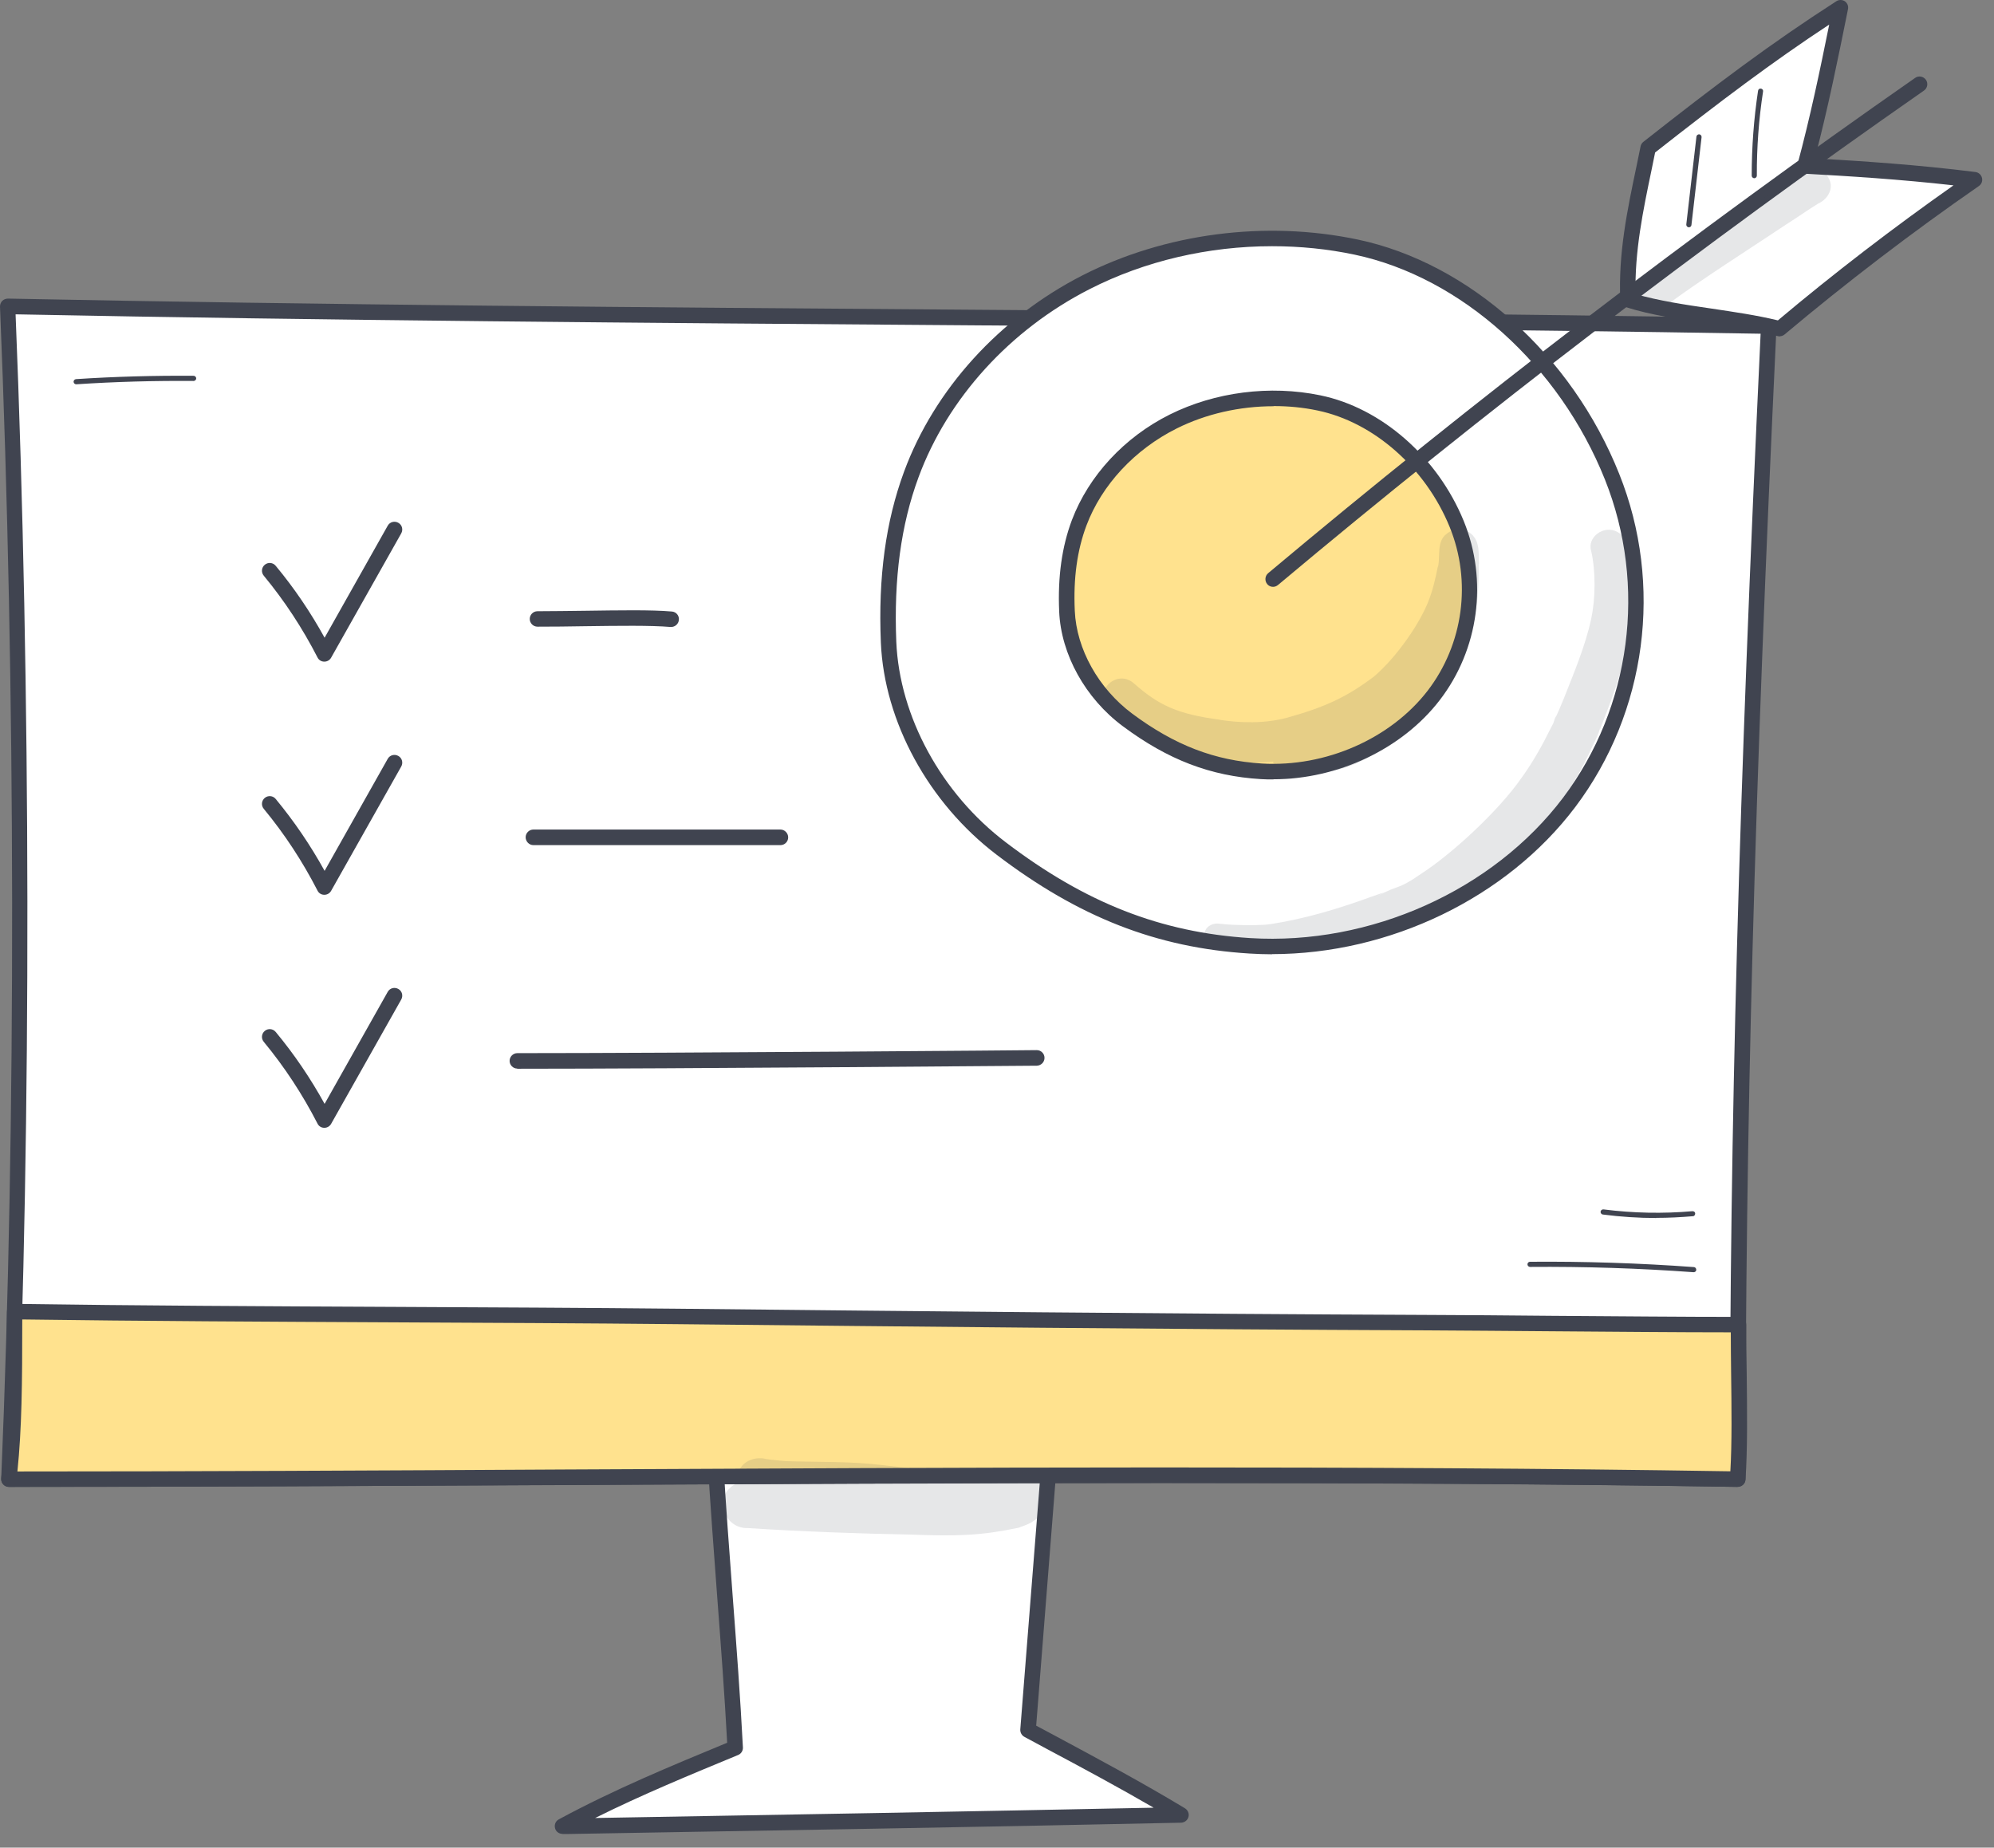
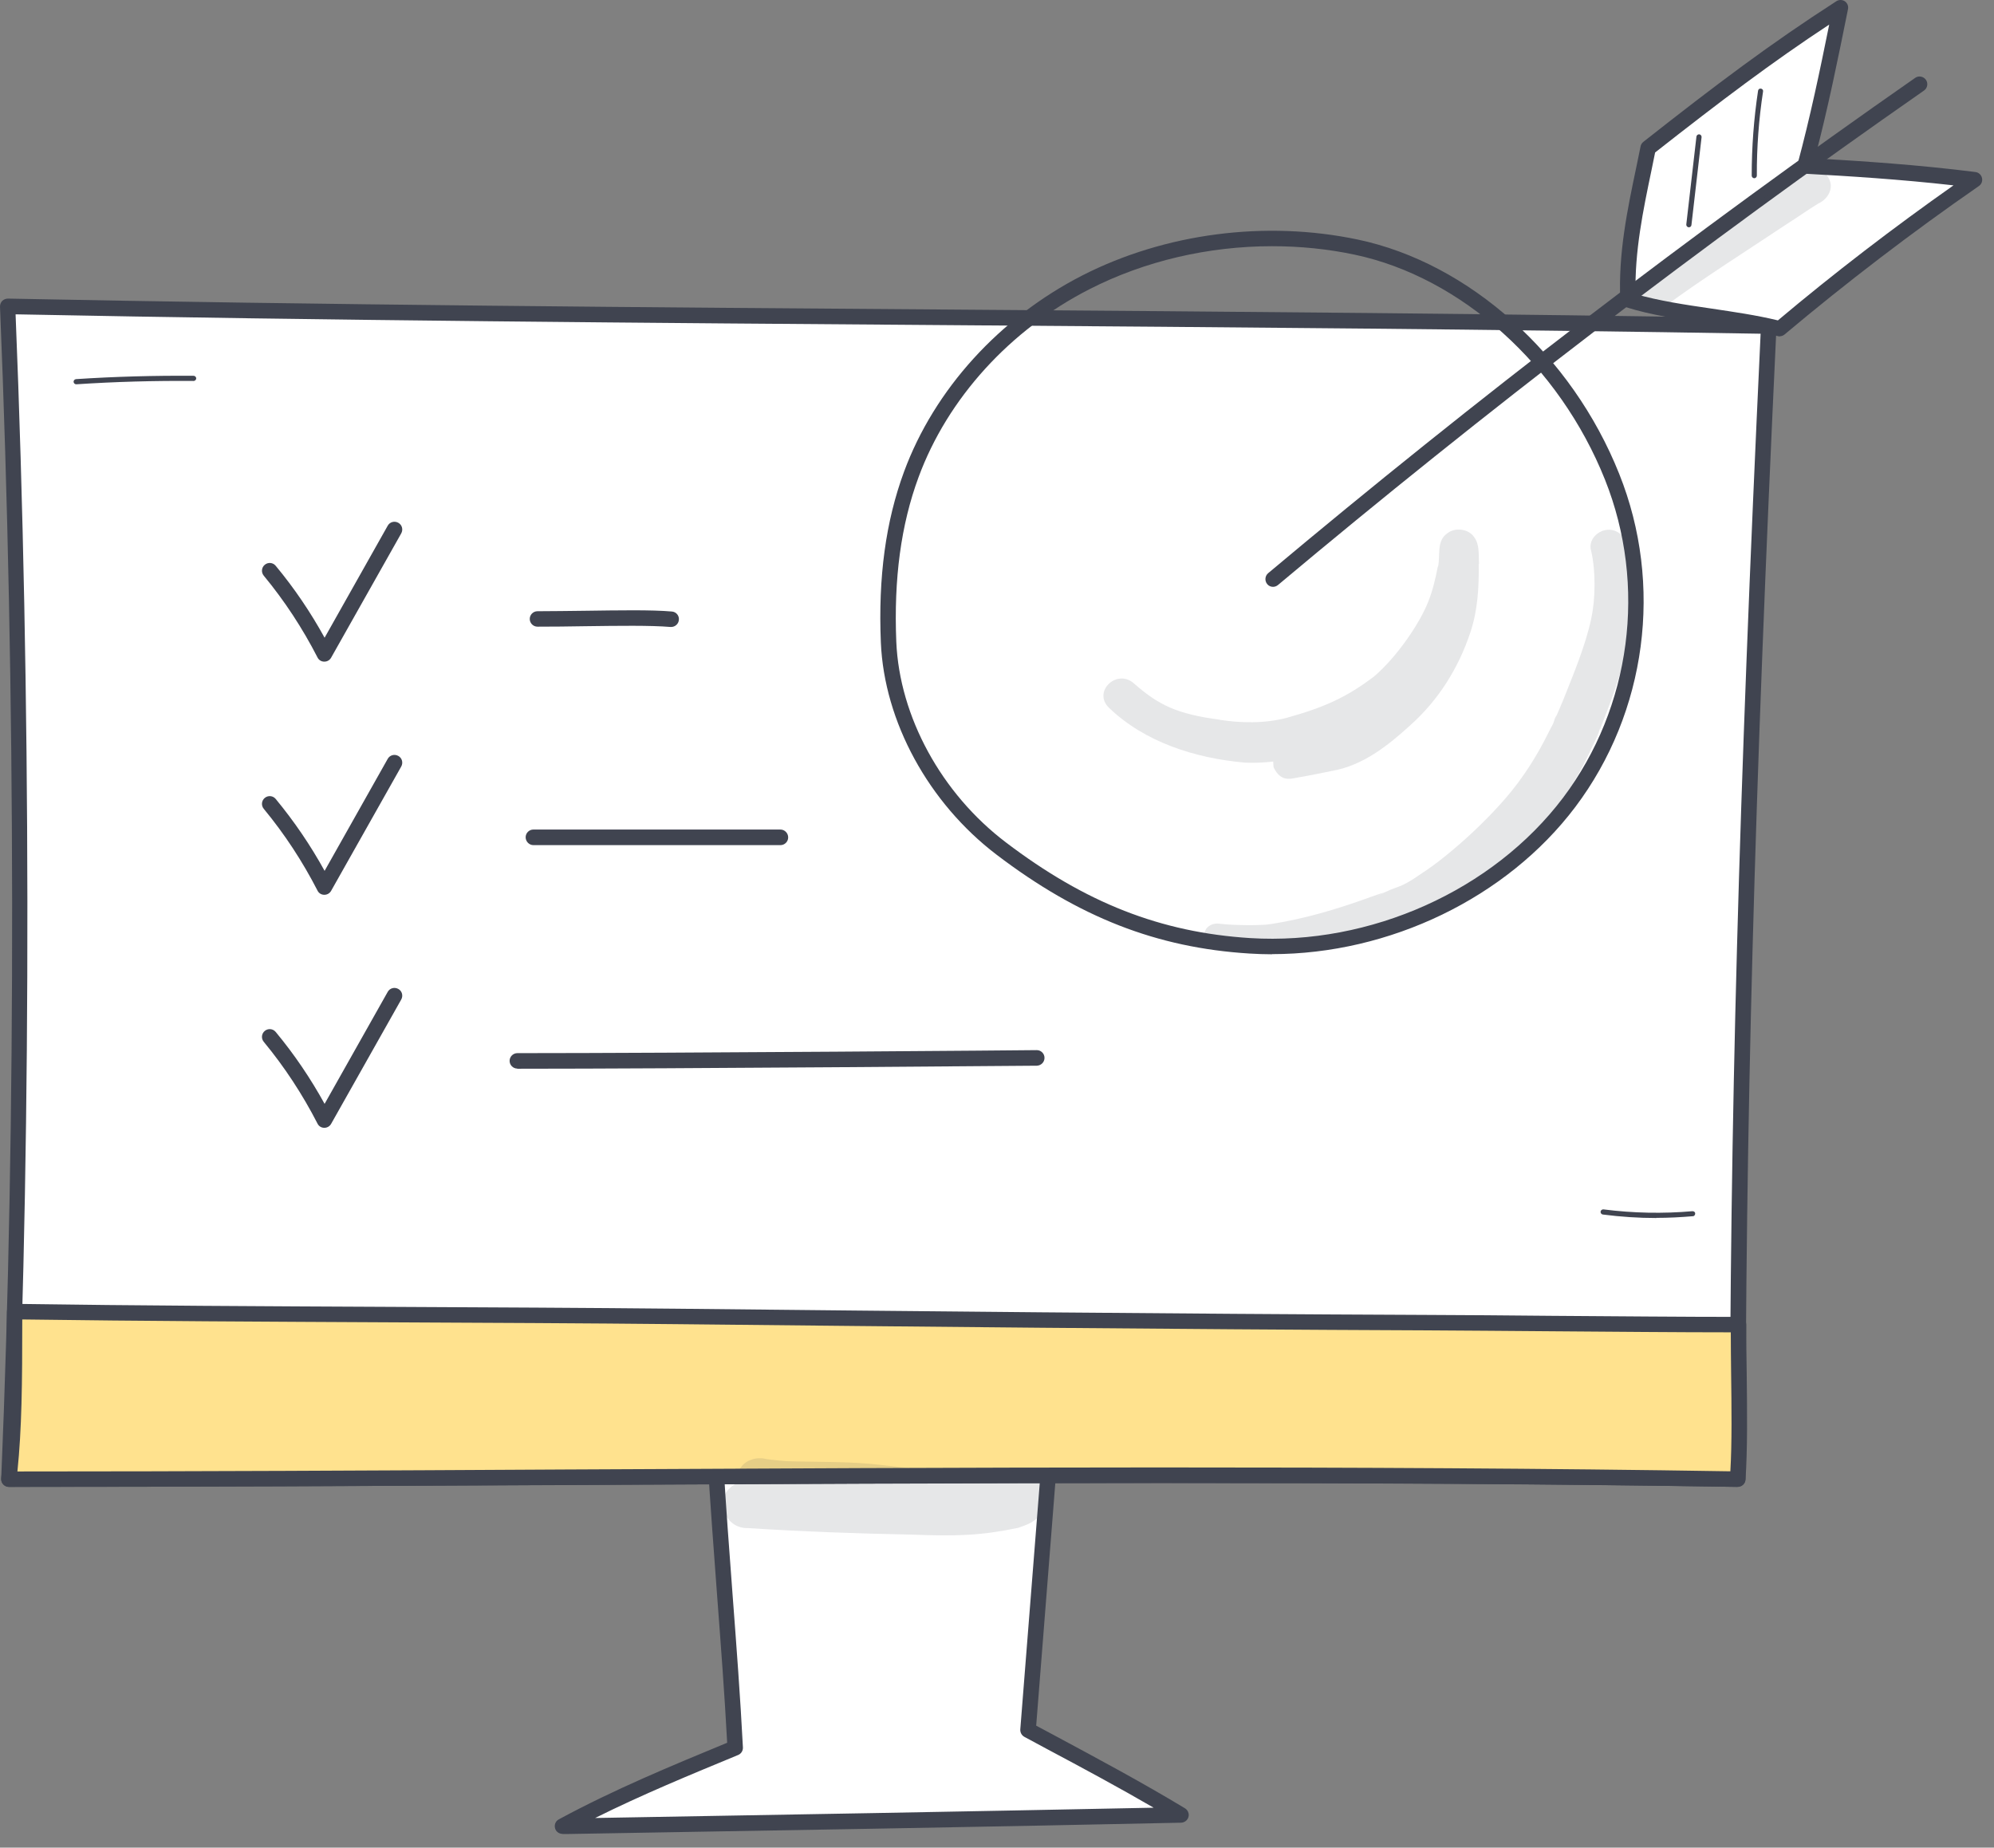
<svg xmlns="http://www.w3.org/2000/svg" width="109" height="101" viewBox="0 0 109 101" fill="none">
  <rect x="0" y="0" width="109" height="101" fill="#808080" stroke="none" />
  <path d="M57.486 78.228C57.056 83.673 56.626 89.119 56.196 94.556C59.084 96.112 61.873 97.577 64.554 99.199C53.406 99.439 42.068 99.629 30.738 99.828C33.825 98.165 37.003 96.849 40.181 95.541C39.908 90.269 39.379 84.807 39.081 79.519C40.496 79.047 42.035 79.13 43.533 79.171C48.118 79.303 52.711 79.014 57.486 78.228Z" fill="white" />
  <path d="M30.746 100.25C30.556 100.25 30.382 100.118 30.34 99.936C30.291 99.745 30.373 99.547 30.547 99.456C33.56 97.825 36.705 96.526 39.75 95.268C39.61 92.628 39.403 89.913 39.204 87.273C39.014 84.724 38.815 82.093 38.666 79.543C38.658 79.353 38.774 79.179 38.956 79.121C40.346 78.658 41.836 78.699 43.268 78.749H43.549C48.266 78.89 52.802 78.583 57.42 77.822C57.552 77.797 57.676 77.839 57.776 77.93C57.875 78.021 57.925 78.145 57.908 78.277L56.642 94.333L57.602 94.846C60.101 96.187 62.46 97.453 64.777 98.852C64.934 98.951 65.017 99.141 64.967 99.323C64.918 99.505 64.752 99.629 64.57 99.638C53.489 99.878 42.035 100.068 30.953 100.258H30.746V100.25ZM39.535 79.833C39.676 82.275 39.866 84.782 40.048 87.207C40.255 89.947 40.47 92.785 40.611 95.525C40.619 95.707 40.512 95.872 40.346 95.938C37.764 97.006 35.107 98.098 32.533 99.381C42.614 99.207 52.984 99.025 63.064 98.818C61.169 97.718 59.232 96.675 57.196 95.591L55.996 94.945C55.847 94.862 55.764 94.705 55.773 94.54L57.022 78.741C52.529 79.452 48.109 79.734 43.524 79.601H43.234C41.985 79.56 40.694 79.519 39.519 79.833H39.535Z" fill="#404450" />
  <path d="M96.672 17.829C95.39 45.115 94.976 62.735 94.976 80.86C65.083 80.396 30.174 80.86 0.471 80.86C1.15 64.722 1.407 40.953 0.405 16.753C32.649 17.399 65.687 17.3 96.664 17.829H96.672Z" fill="white" />
  <path d="M94.976 81.281C74.857 80.967 52.52 81.075 30.919 81.182C20.26 81.232 10.188 81.281 0.488 81.281C0.372 81.281 0.265 81.232 0.182 81.149C0.099 81.066 0.058 80.951 0.066 80.835C0.886 61.444 0.861 37.493 0 16.761C0 16.645 0.041 16.53 0.124 16.447C0.207 16.364 0.323 16.323 0.439 16.323C17.727 16.67 35.438 16.803 52.561 16.927C67.193 17.035 82.33 17.15 96.698 17.399C96.813 17.399 96.921 17.448 96.995 17.531C97.07 17.614 97.111 17.73 97.111 17.837C95.886 43.824 95.415 61.493 95.415 80.843C95.415 80.959 95.373 81.066 95.291 81.141C95.208 81.215 95.109 81.265 94.993 81.265L94.976 81.281ZM0.852 17.183C1.688 37.675 1.713 61.245 0.919 80.437C10.486 80.437 20.409 80.388 30.911 80.338C52.371 80.231 74.551 80.123 94.562 80.429C94.562 61.336 95.042 43.816 96.242 18.243C82.007 18.003 67.036 17.887 52.553 17.779C35.571 17.655 18.017 17.523 0.869 17.183H0.852Z" fill="#404450" />
  <path d="M77.919 72.302C64.264 72.244 50.616 72.104 36.961 71.963C25.407 71.847 12.34 71.864 0.786 71.698C0.786 75.439 0.778 78.22 0.472 80.86C30.166 80.86 65.083 80.363 94.976 80.86C95.141 78.551 95.026 75.273 95.026 72.41C90.002 72.41 82.943 72.327 77.919 72.302Z" fill="#FFE28E" />
  <path d="M94.977 81.282C74.857 80.951 52.52 81.067 30.92 81.174C20.26 81.232 10.188 81.282 0.489 81.282C0.365 81.282 0.257 81.232 0.174 81.141C0.091 81.05 0.058 80.934 0.067 80.81C0.356 78.269 0.381 75.671 0.381 71.698C0.381 71.582 0.423 71.475 0.505 71.4C0.588 71.317 0.696 71.284 0.812 71.276C7.416 71.375 14.599 71.408 21.543 71.441C26.699 71.466 32.037 71.491 36.986 71.541C49.632 71.673 63.966 71.822 77.936 71.88C79.989 71.888 82.38 71.905 84.83 71.93C88.389 71.954 92.063 71.988 95.034 71.988C95.266 71.988 95.457 72.178 95.457 72.41C95.457 73.254 95.465 74.131 95.481 75.008C95.506 77.086 95.531 79.246 95.415 80.893C95.399 81.116 95.216 81.282 94.993 81.282H94.977ZM1.217 72.128C1.217 75.662 1.192 78.095 0.952 80.438C10.511 80.438 20.426 80.388 30.912 80.33C52.38 80.222 74.568 80.106 94.588 80.429C94.679 78.873 94.654 76.92 94.629 75.017C94.621 74.28 94.612 73.543 94.612 72.832C91.716 72.832 88.215 72.799 84.822 72.774C82.372 72.757 79.98 72.733 77.928 72.724C63.95 72.666 49.615 72.517 36.97 72.385C32.021 72.335 26.691 72.31 21.535 72.286C14.74 72.252 7.714 72.219 1.225 72.128H1.217Z" fill="#404450" />
  <g opacity="0.13">
    <path d="M56.534 83.11C56.534 83.11 56.468 83.168 56.427 83.193C56.675 83.019 56.658 83.019 56.534 83.11Z" fill="#404450" />
  </g>
  <g opacity="0.13">
    <path d="M56.253 80.57C55.136 80.297 53.944 80.495 52.802 80.446C51.27 80.446 49.748 80.263 48.225 80.09C46.479 79.874 44.724 79.933 42.97 79.874C42.812 79.866 42.44 79.825 42.233 79.8C42.225 79.8 42.208 79.8 42.2 79.8C42.101 79.784 42.001 79.775 41.902 79.759C41.902 79.759 41.894 79.759 41.886 79.759C41.397 79.626 40.801 79.792 40.512 80.197C40.288 80.437 40.205 80.785 40.247 81.108C40.123 81.166 40.007 81.232 39.907 81.339C39.055 82.093 39.692 83.566 40.867 83.532C43.83 83.723 46.81 83.831 49.781 83.888C52.38 83.988 53.638 83.938 55.673 83.516C55.905 83.433 56.145 83.35 56.36 83.235C56.418 83.193 56.476 83.152 56.518 83.127C56.716 82.995 56.89 82.837 57.031 82.639C57.577 81.894 57.163 80.835 56.245 80.586L56.253 80.57Z" fill="#404450" />
  </g>
  <path d="M28.279 58.414C28.048 58.414 27.857 58.224 27.857 57.992C27.857 57.761 28.048 57.57 28.279 57.57C37.019 57.57 56.484 57.413 56.675 57.405C56.906 57.405 57.097 57.595 57.097 57.827C57.097 58.059 56.915 58.249 56.675 58.257C56.476 58.257 37.011 58.423 28.271 58.423L28.279 58.414Z" fill="#404450" />
  <path d="M42.663 46.199H29.157C28.925 46.199 28.734 46.001 28.734 45.769C28.734 45.537 28.925 45.347 29.157 45.347H42.663C42.895 45.347 43.085 45.545 43.085 45.777C43.085 46.009 42.895 46.199 42.663 46.199Z" fill="#404450" />
  <path d="M36.68 34.273C36.68 34.273 36.655 34.273 36.647 34.273C35.562 34.182 33.824 34.207 31.979 34.232C31.11 34.248 30.208 34.257 29.38 34.257C29.148 34.257 28.958 34.066 28.958 33.835C28.958 33.603 29.148 33.413 29.38 33.413C30.208 33.413 31.102 33.396 31.971 33.388C33.833 33.363 35.604 33.33 36.729 33.429C36.961 33.446 37.135 33.653 37.11 33.884C37.093 34.108 36.903 34.273 36.688 34.273H36.68Z" fill="#404450" />
  <path d="M17.728 36.168H17.72C17.562 36.168 17.422 36.077 17.355 35.937C16.544 34.356 15.559 32.85 14.417 31.468C14.268 31.285 14.293 31.021 14.475 30.872C14.657 30.723 14.922 30.747 15.071 30.93C16.089 32.154 16.983 33.479 17.744 34.861L21.195 28.736C21.311 28.529 21.568 28.463 21.775 28.579C21.982 28.695 22.048 28.952 21.932 29.159L18.1 35.953C18.026 36.086 17.885 36.168 17.736 36.168H17.728Z" fill="#404450" />
  <path d="M17.728 48.913H17.72C17.562 48.913 17.422 48.822 17.355 48.682C16.544 47.101 15.559 45.595 14.417 44.213C14.268 44.031 14.293 43.766 14.475 43.617C14.657 43.468 14.922 43.493 15.071 43.675C16.089 44.908 16.983 46.224 17.744 47.606L21.195 41.481C21.311 41.275 21.568 41.208 21.775 41.324C21.982 41.44 22.048 41.697 21.932 41.904L18.1 48.698C18.026 48.831 17.885 48.913 17.736 48.913H17.728Z" fill="#404450" />
  <path d="M17.728 61.651H17.72C17.562 61.651 17.422 61.56 17.355 61.419C16.544 59.838 15.559 58.332 14.417 56.95C14.268 56.768 14.293 56.503 14.475 56.354C14.657 56.205 14.922 56.23 15.071 56.412C16.089 57.637 16.983 58.961 17.744 60.343L21.195 54.219C21.311 54.012 21.568 53.946 21.775 54.062C21.982 54.178 22.048 54.434 21.932 54.641L18.1 61.436C18.026 61.568 17.885 61.651 17.736 61.651H17.728Z" fill="#404450" />
  <path d="M97.294 17.961C100.704 15.089 104.254 12.375 107.937 9.826C104.801 9.437 101.738 9.222 98.668 9.056C99.446 6.16 100.025 3.288 100.605 0.416C97.046 2.7 94 5.001 90.086 8.08C89.556 10.695 88.853 13.467 88.985 16.372C91.427 17.159 94.654 17.283 97.286 17.953L97.294 17.961Z" fill="white" />
  <path d="M97.294 18.392C97.294 18.392 97.228 18.392 97.187 18.375C96.02 18.077 94.704 17.887 93.438 17.696C91.865 17.465 90.235 17.224 88.861 16.786C88.696 16.728 88.58 16.579 88.572 16.405C88.456 13.856 88.96 11.456 89.449 9.131C89.531 8.75 89.606 8.377 89.68 8.005C89.697 7.906 89.755 7.815 89.829 7.757C93.802 4.628 96.806 2.369 100.381 0.068C100.522 -0.023 100.704 -0.023 100.845 0.068C100.986 0.168 101.052 0.333 101.019 0.499C100.481 3.172 99.926 5.919 99.206 8.659C101.813 8.808 104.842 9.006 107.987 9.404C108.161 9.428 108.302 9.553 108.343 9.726C108.384 9.9 108.318 10.074 108.169 10.173C104.511 12.706 100.944 15.437 97.551 18.284C97.477 18.35 97.377 18.383 97.278 18.383L97.294 18.392ZM89.399 16.074C90.649 16.438 92.13 16.662 93.562 16.869C94.778 17.051 96.037 17.233 97.187 17.514C100.257 14.932 103.485 12.457 106.787 10.132C103.857 9.801 101.052 9.627 98.652 9.495C98.528 9.495 98.403 9.42 98.329 9.321C98.254 9.222 98.23 9.089 98.263 8.965C98.95 6.416 99.488 3.842 99.992 1.343C96.839 3.42 94.05 5.53 90.475 8.336C90.409 8.659 90.343 8.99 90.276 9.313C89.821 11.489 89.349 13.749 89.407 16.082L89.399 16.074Z" fill="#404450" />
-   <path d="M74.137 13.517C69.18 12.466 63.801 13.169 59.356 15.437C54.912 17.705 51.436 21.528 49.806 25.939C48.722 28.869 48.44 32.006 48.564 35.101C48.746 39.388 51.18 43.691 54.722 46.389C59.1 49.717 63.321 51.397 68.311 51.703C75.073 52.125 81.917 48.972 85.773 43.865C89.63 38.759 90.45 31.898 88.116 26.064C85.79 20.229 80.634 14.891 74.129 13.509L74.137 13.517Z" fill="white" />
  <path d="M69.536 52.166C69.122 52.166 68.708 52.15 68.295 52.125C63.238 51.81 58.976 50.147 54.474 46.72C50.758 43.89 48.333 39.446 48.151 35.117C48.002 31.55 48.416 28.505 49.417 25.79C51.08 21.28 54.639 17.373 59.166 15.056C63.693 12.747 69.18 12.035 74.22 13.095C80.311 14.377 85.923 19.409 88.513 25.906C90.938 31.964 90.011 38.941 86.113 44.113C82.364 49.087 75.958 52.158 69.528 52.158L69.536 52.166ZM69.536 13.459C66.06 13.459 62.584 14.262 59.555 15.809C55.21 18.027 51.8 21.776 50.211 26.088C49.251 28.687 48.854 31.633 48.995 35.084C49.169 39.173 51.461 43.377 54.987 46.05C59.34 49.36 63.461 50.974 68.344 51.281C74.907 51.686 81.619 48.673 85.442 43.609C89.167 38.668 90.044 32.005 87.735 26.221C85.244 19.98 79.873 15.155 74.055 13.922C72.573 13.608 71.059 13.459 69.536 13.459Z" fill="#404450" />
-   <path d="M72.084 22.033C69.411 21.479 66.523 21.851 64.123 23.043C61.731 24.243 59.861 26.254 58.983 28.579C58.404 30.127 58.247 31.774 58.313 33.404C58.412 35.664 59.72 37.931 61.632 39.355C63.99 41.109 66.258 41.995 68.948 42.16C72.589 42.384 76.272 40.72 78.349 38.031C80.427 35.341 80.865 31.724 79.615 28.646C78.358 25.575 75.585 22.753 72.084 22.025V22.033Z" fill="#FFE28E" />
-   <path d="M69.61 42.607C69.386 42.607 69.155 42.607 68.931 42.591C66.167 42.425 63.841 41.531 61.383 39.702C59.331 38.18 57.998 35.771 57.899 33.429C57.816 31.526 58.048 29.887 58.594 28.43C59.513 26.006 61.458 23.903 63.941 22.662C66.415 21.429 69.419 21.04 72.175 21.611C75.519 22.298 78.589 24.996 80.013 28.48C81.345 31.741 80.84 35.498 78.697 38.279C76.644 40.944 73.135 42.599 69.61 42.599V42.607ZM69.61 22.207C67.772 22.207 65.927 22.621 64.321 23.423C62.021 24.574 60.225 26.51 59.389 28.728C58.884 30.077 58.669 31.6 58.752 33.388C58.843 35.482 60.051 37.642 61.897 39.016C64.214 40.737 66.399 41.581 68.989 41.738C72.457 41.945 76.007 40.389 78.035 37.766C79.996 35.217 80.46 31.782 79.243 28.803C77.927 25.575 75.088 23.076 72.018 22.439C71.232 22.273 70.429 22.198 69.626 22.198L69.61 22.207Z" fill="#404450" />
  <path d="M69.593 32.08C69.469 32.08 69.353 32.031 69.271 31.931C69.122 31.749 69.147 31.484 69.32 31.335C80.625 21.851 92.526 12.739 104.692 4.256C104.883 4.124 105.147 4.173 105.28 4.364C105.412 4.554 105.363 4.819 105.172 4.951C93.023 13.418 81.147 22.513 69.858 31.981C69.775 32.047 69.684 32.08 69.585 32.08H69.593Z" fill="#404450" />
  <g opacity="0.13">
    <path d="M99.95 9.702C99.445 8.973 98.659 9.197 98.071 9.702C97.525 10.082 96.987 10.471 96.424 10.844C94.041 12.515 91.616 13.964 89.828 15.428C89.183 16.165 90.167 17.216 91.036 16.728C93.18 15.155 95.439 13.74 97.657 12.259C98.245 11.886 98.808 11.489 99.395 11.125C99.95 10.877 100.281 10.239 99.942 9.71L99.95 9.702Z" fill="#404450" />
  </g>
  <g opacity="0.13">
    <path d="M78.606 30.929C78.631 30.756 78.639 30.747 78.606 30.929V30.929Z" fill="#404450" />
  </g>
  <g opacity="0.13">
-     <path d="M66.723 39.355C66.723 39.355 66.797 39.363 66.838 39.371C66.83 39.371 66.781 39.363 66.723 39.355Z" fill="#404450" />
-   </g>
+     </g>
  <g opacity="0.13">
    <path d="M80.849 30.822C80.816 30.334 80.899 29.746 80.56 29.332C80.254 28.902 79.525 28.819 79.111 29.158C78.507 29.572 78.747 30.392 78.606 30.996C78.606 30.971 78.606 30.946 78.606 30.93C78.606 30.954 78.606 30.971 78.59 31.004C78.466 31.641 78.317 32.279 78.077 32.883C77.605 34.083 76.38 35.887 75.122 36.971C73.641 38.097 72.441 38.651 70.372 39.23C69.114 39.57 67.781 39.52 66.648 39.346C66.664 39.346 66.681 39.346 66.697 39.346C64.33 39.032 63.337 38.544 61.996 37.368C61.07 36.524 59.721 37.79 60.606 38.676C62.559 40.563 65.315 41.448 68.046 41.688C68.576 41.713 69.097 41.688 69.602 41.63C69.602 41.721 69.602 41.821 69.619 41.945C70.066 42.855 70.62 42.532 71.249 42.45C72.102 42.284 71.804 42.35 72.805 42.144C74.51 41.846 75.867 40.761 77.084 39.653C78.648 38.262 79.74 36.491 80.378 34.563C80.783 33.354 80.849 32.08 80.833 30.822H80.849Z" fill="#404450" />
  </g>
  <g opacity="0.13">
    <path d="M67.575 52.017C67.575 52.017 67.558 52.017 67.55 52.017C67.592 52.017 67.609 52.026 67.575 52.017Z" fill="#404450" />
  </g>
  <g opacity="0.13">
    <path d="M89.158 31.551C89.117 31.004 89.051 30.466 88.935 29.928C88.893 29.597 88.753 29.258 88.422 29.084C87.702 28.662 86.733 29.357 86.982 30.127C87.238 31.244 87.213 32.759 86.982 33.827C86.651 35.349 86.03 36.798 85.459 38.246C85.343 38.536 85.219 38.817 85.095 39.098C84.896 39.404 85.028 39.363 84.78 39.785C84.317 40.729 83.804 41.647 83.183 42.508C81.875 44.395 79.277 46.737 77.737 47.73C76.314 48.723 76.554 48.293 75.238 49.013C75.37 48.939 75.511 48.864 75.644 48.79C75.428 48.856 75.221 48.93 75.006 49.005C73.219 49.659 71.39 50.213 69.494 50.511C69.42 50.511 69.362 50.528 69.32 50.536C69.254 50.536 69.188 50.552 69.122 50.552C68.543 50.586 67.955 50.577 67.376 50.552C67.136 50.544 66.896 50.519 66.656 50.495C66.49 50.47 66.316 50.495 66.167 50.577C65.629 50.85 65.745 51.703 66.366 51.81C66.714 51.885 67.07 51.943 67.425 51.992C67.425 51.992 67.417 51.992 67.409 51.992C67.425 51.992 67.442 51.992 67.45 51.992C67.483 51.992 67.516 52.001 67.549 52.009C67.533 52.009 67.525 52.009 67.508 52.009C68.956 52.216 70.413 52.009 71.828 51.678C73.268 51.413 74.634 50.925 76.032 50.519C76.256 50.461 75.966 50.519 75.883 50.519C76.454 50.453 77.017 50.255 77.547 50.064C80.584 48.69 83.2 46.505 85.186 43.948C85.889 43.087 86.419 42.127 86.891 41.142C87.097 40.638 87.445 40.149 87.487 39.603C87.47 39.711 87.453 39.81 87.445 39.918C88.049 38.362 88.678 36.798 88.951 35.159C88.935 35.25 88.927 35.349 88.91 35.44C89.166 34.157 89.34 32.85 89.166 31.551H89.158Z" fill="#404450" />
  </g>
  <path d="M92.32 12.425C92.32 12.425 92.312 12.425 92.304 12.425C92.229 12.416 92.171 12.342 92.18 12.267L92.734 7.467C92.742 7.393 92.817 7.335 92.891 7.343C92.966 7.351 93.024 7.426 93.015 7.5L92.461 12.3C92.453 12.375 92.395 12.425 92.32 12.425Z" fill="#404450" />
  <path d="M95.896 9.743C95.821 9.743 95.755 9.677 95.755 9.602C95.755 8.055 95.871 6.491 96.103 4.96C96.111 4.885 96.185 4.827 96.26 4.844C96.334 4.852 96.392 4.926 96.376 5.001C96.144 6.515 96.028 8.063 96.036 9.602C96.036 9.677 95.97 9.743 95.896 9.743Z" fill="#404450" />
-   <path d="M92.584 69.546C92.584 69.546 92.584 69.546 92.576 69.546C89.621 69.331 86.609 69.231 83.638 69.256C83.563 69.256 83.497 69.19 83.497 69.116C83.497 69.041 83.555 68.975 83.638 68.975C86.617 68.95 89.63 69.049 92.593 69.265C92.667 69.265 92.725 69.339 92.725 69.414C92.725 69.488 92.659 69.546 92.584 69.546Z" fill="#404450" />
  <path d="M90.548 66.583C89.571 66.583 88.586 66.517 87.618 66.392C87.544 66.384 87.486 66.31 87.494 66.235C87.502 66.161 87.577 66.103 87.651 66.111C89.265 66.318 90.904 66.351 92.517 66.21C92.6 66.21 92.666 66.26 92.666 66.335C92.666 66.409 92.617 66.484 92.542 66.484C91.88 66.541 91.21 66.575 90.54 66.575L90.548 66.583Z" fill="#404450" />
  <path d="M4.163 21.007C4.089 21.007 4.031 20.949 4.022 20.874C4.022 20.8 4.072 20.734 4.155 20.725C6.282 20.585 8.442 20.527 10.585 20.543C10.66 20.543 10.726 20.61 10.726 20.684C10.726 20.759 10.66 20.825 10.585 20.825C8.458 20.808 6.298 20.866 4.18 21.007C4.18 21.007 4.18 21.007 4.171 21.007H4.163Z" fill="#404450" />
</svg>